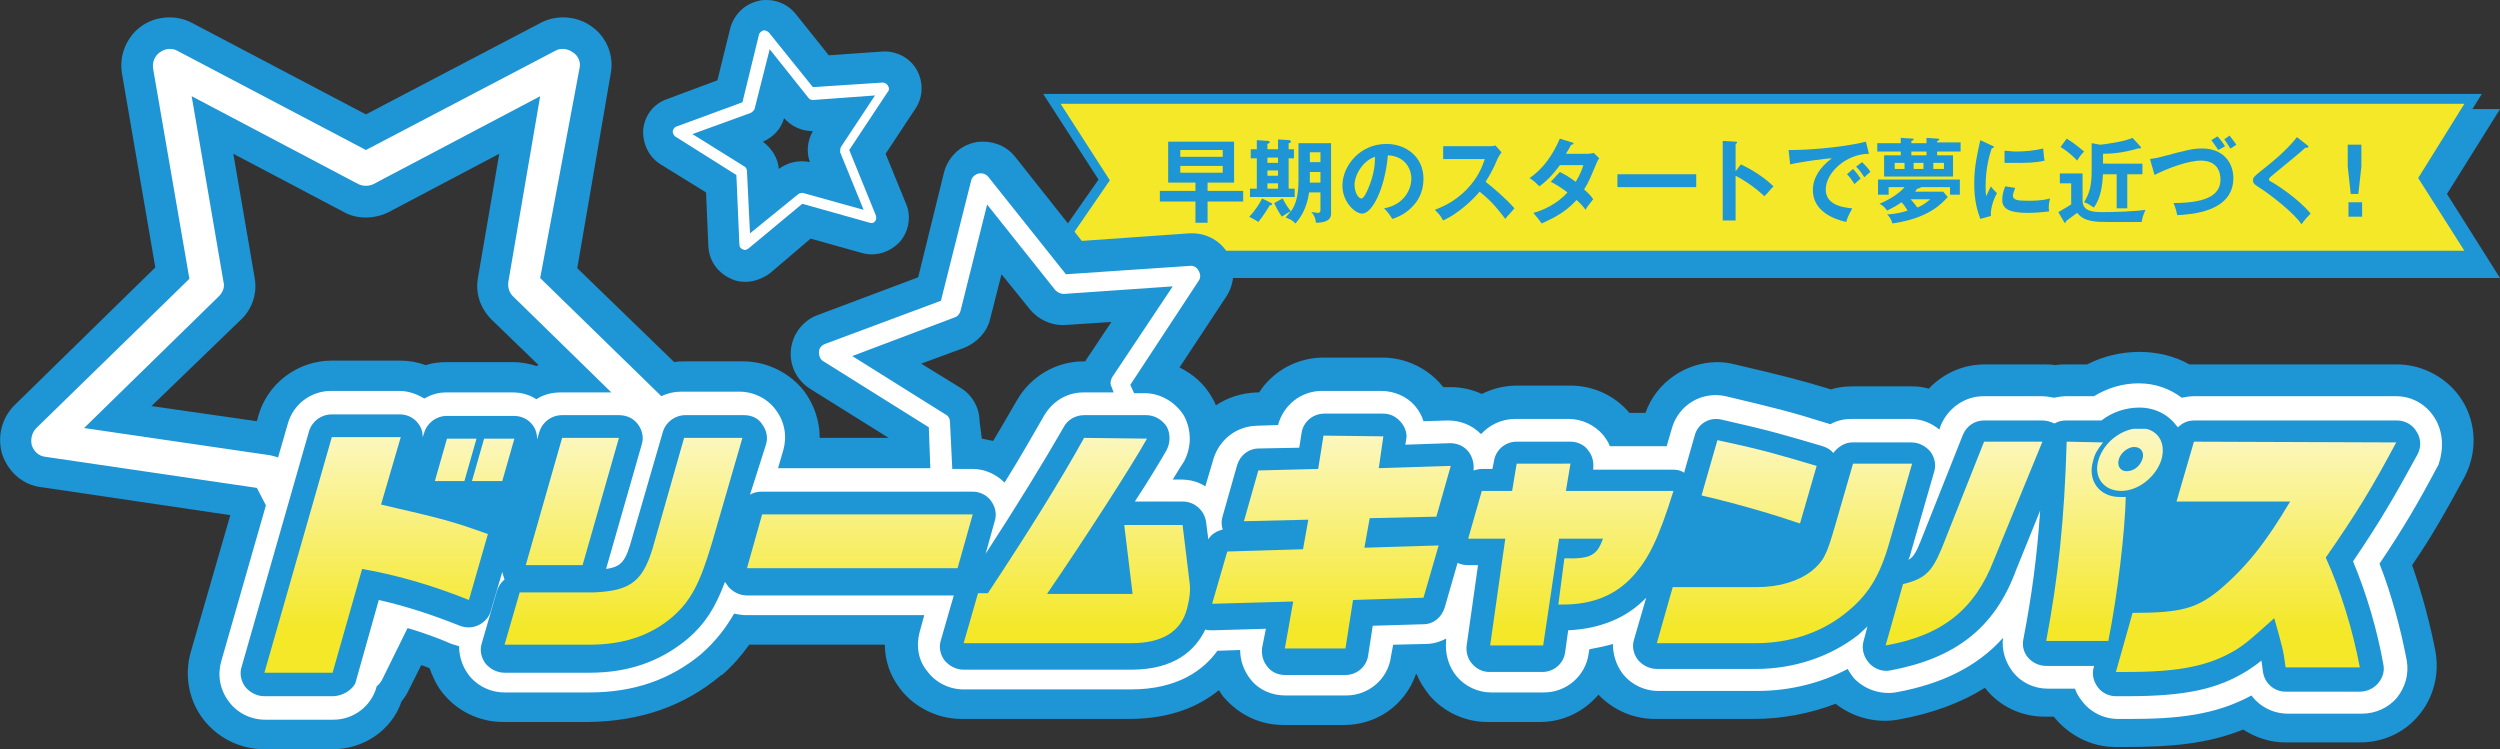
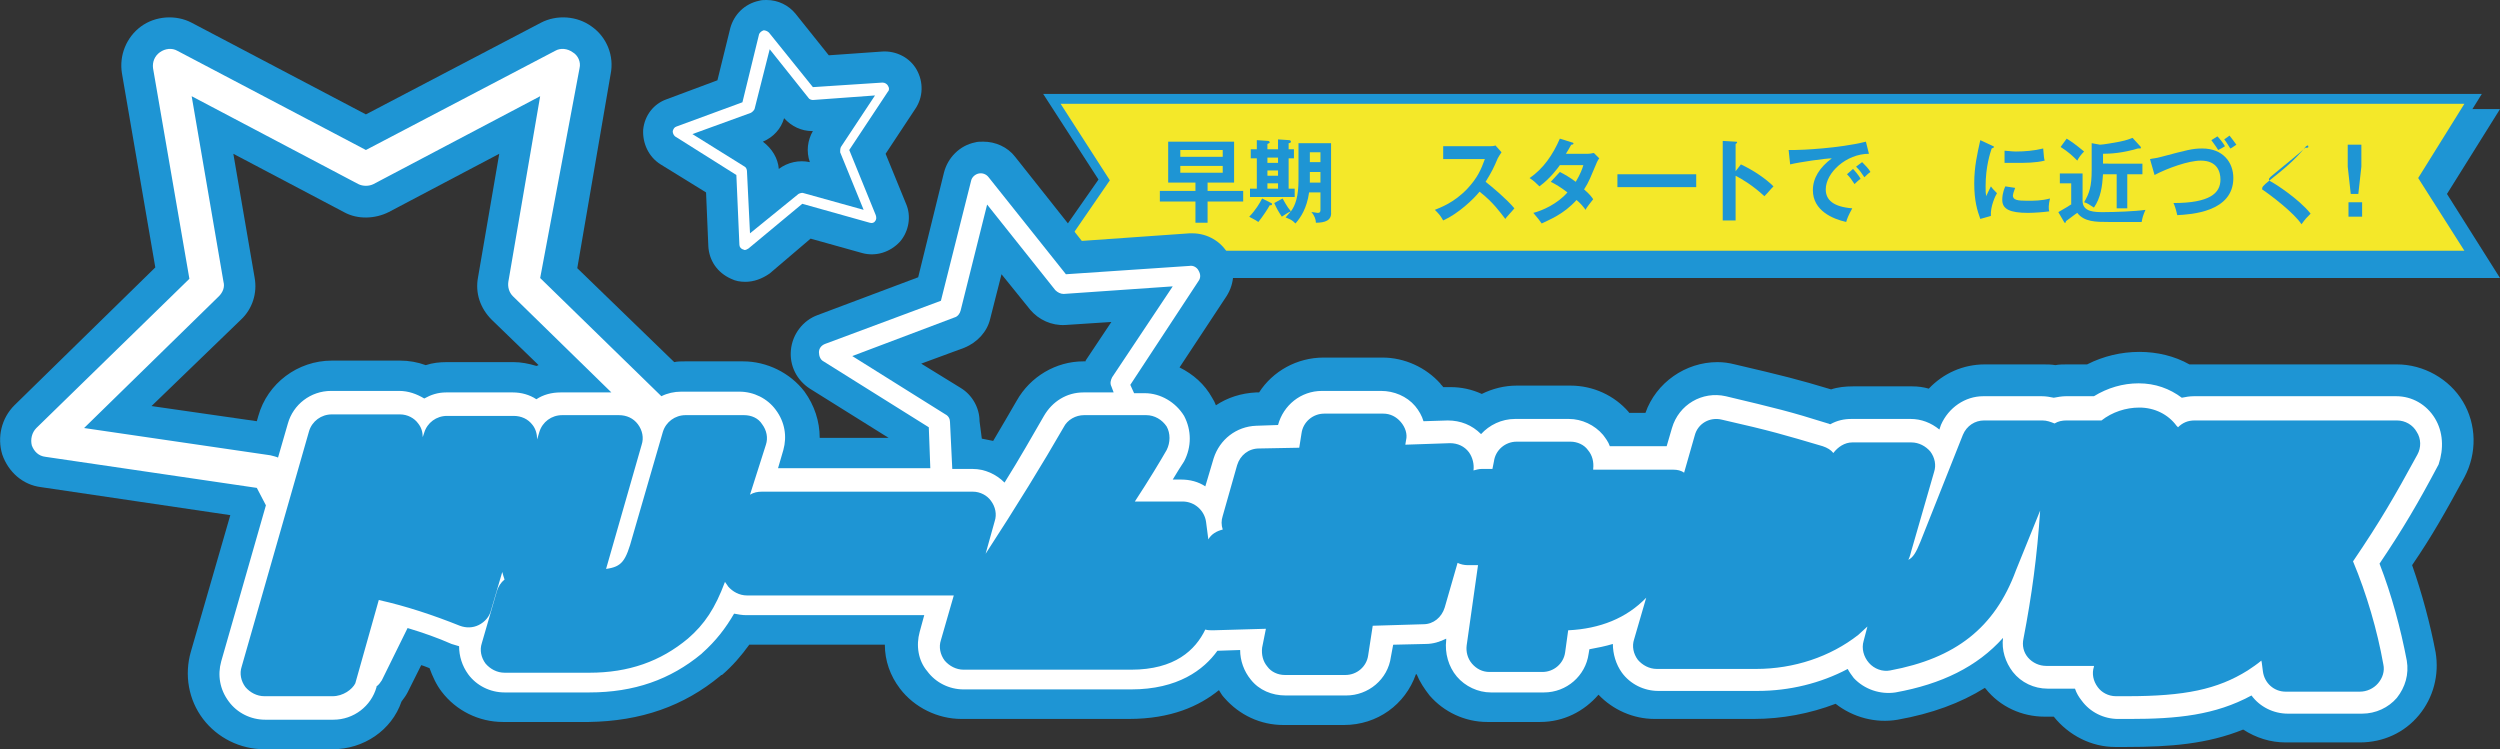
<svg xmlns="http://www.w3.org/2000/svg" xmlns:xlink="http://www.w3.org/1999/xlink" version="1.1" id="レイヤー_1" x="0px" y="0px" width="330px" height="98.9px" viewBox="0 0 330 98.9" style="enable-background:new 0 0 330 98.9;" xml:space="preserve">
  <rect x="0" y="0" width="330" height="98.9" fill="#333333" stroke="none" />
  <style type="text/css">
	.st0{fill:#1E95D4;}
	.st1{fill:#F4E829;}
	.st2{fill:#FFFFFF;}
	.st3{clip-path:url(#SVGID_2_);fill:url(#SVGID_3_);}
</style>
  <g>
    <path class="st0" d="M330,36.7H139.5l7.5-10.8l-7.4-11.5H330l-7,11.2L330,36.7z" />
    <polygon class="st1" points="326.4,33.7 138.9,33.7 145.8,23.7 138.9,13 326.4,13 319.9,23.5  " />
    <path class="st0" d="M327.6,34.3H137.6l7.4-10.6l-7.3-11.3h189.9l-6.9,11.1L327.6,34.3z M140.1,33.1h185.2l-6.1-9.6l6.1-9.8H140   l6.5,10.1L140.1,33.1z" />
    <g>
      <g>
        <path class="st0" d="M159.4,25.2h4.7v1.4h-4.7v2.8h-1.6v-2.8h-4.7v-1.4h4.7v-1.1h-3.6v-5.4h8.7v5.4h-3.5V25.2z M161.4,20.7v-0.9     h-5.6v0.9H161.4z M161.4,22.8v-0.9h-5.6v0.9H161.4z" />
        <path class="st0" d="M167.6,27.1c-0.2,0.4-1,1.6-1.5,2.2c-0.4-0.3-1.1-0.6-1.2-0.7c0.8-0.8,1.4-1.8,1.7-2.4l1.2,0.6     c0.1,0,0.1,0.1,0.1,0.2C167.9,27.1,167.7,27.1,167.6,27.1z M165,26v-1.1h0.9v-4h-0.8v-1.2h0.8v-1.2l1.5,0.1     c0.1,0,0.2,0.1,0.2,0.2c0,0.1-0.1,0.1-0.3,0.2v0.7h1.4v-1.3l1.5,0.1c0.1,0,0.2,0.1,0.2,0.2c0,0.1-0.1,0.2-0.3,0.2v0.8h0.7v1.2     h-0.7v4h0.8V26H165z M168.7,20.8h-1.4v0.7h1.4V20.8z M168.7,22.5h-1.4v0.7h1.4V22.5z M168.7,24.2h-1.4v0.7h1.4V24.2z M173.7,29.4     c0-0.4-0.2-1-0.6-1.4c0.3,0,0.7,0.1,0.8,0.1c0.2,0,0.4,0,0.4-0.4v-2.3h-1.5c-0.3,2.1-1.1,3.3-1.8,4.1c-0.5-0.5-0.6-0.5-1.3-0.8     c0.2-0.2,0.4-0.5,0.7-0.8c-0.5,0.2-0.7,0.4-1.2,0.7c-0.4-0.6-0.7-1.1-1-1.8l1.1-0.6c0.2,0.3,0.5,1,1.1,1.7c0.6-0.8,1-2,1-4.1     v-4.9h4.3V28C175.8,29.1,174.9,29.4,173.7,29.4z M174.3,22.7h-1.4v0.9c0,0.1,0,0.4,0,0.5h1.4V22.7z M174.3,20.1h-1.4v1.3h1.4     V20.1z" />
-         <path class="st0" d="M182.7,27.5c2.8-0.5,3.6-2.7,3.6-3.9c0-1.4-0.9-3-3.1-3.1c-0.4,4.5-2.1,7.7-3.4,7.7c-0.9,0-2.6-1.5-2.6-3.7     c0-2.6,2.3-5.5,5.8-5.5c2.6,0,4.9,1.7,4.9,4.6c0,1.8-0.8,3-1.4,3.6c-0.8,0.9-1.8,1.4-2.7,1.7C183.4,28.3,183.2,28,182.7,27.5z      M178.8,24.4c0,1,0.5,1.8,0.9,1.8c0.3,0,0.7-0.8,0.9-1.3c0.9-2.1,0.9-3.6,0.9-4.2C179.9,21.2,178.8,23.1,178.8,24.4z" />
        <path class="st0" d="M190.5,20.8v-1.5h6.1c0.2,0,0.6,0,0.8-0.1l0.8,0.9c-0.2,0.3-0.4,0.6-0.5,0.8c-0.5,1.2-0.8,1.8-1.6,3.1     c0.9,0.7,2.8,2.3,3.8,3.5c-0.4,0.5-1.1,1.2-1.2,1.4c-0.7-0.9-1.6-2.2-3.4-3.6c-0.8,1-2.8,2.9-4.8,3.8c-0.4-0.7-0.6-0.9-1.1-1.4     c0.7-0.3,2.5-0.9,4.3-2.8c1.3-1.4,1.8-2.5,2.3-3.9H190.5z" />
        <path class="st0" d="M205.9,22.7c0.6,0.3,1.3,0.7,2.1,1.3c0.6-1,0.9-1.8,1-2.2h-3.1c-0.2,0.3-1.3,1.8-2.7,2.8     c-0.5-0.5-0.7-0.7-1.3-1.1c1.8-1.2,3.1-3.1,4-5.2l1.6,0.5c0.1,0,0.2,0.1,0.2,0.1c0,0.2-0.2,0.2-0.3,0.2c-0.2,0.4-0.4,0.7-0.7,1.2     h2.9c0.4,0,0.6-0.1,0.8-0.1l0.7,0.7c-0.1,0.1-0.2,0.3-0.3,0.5c-0.9,2.1-1,2.5-1.7,3.6c0.8,0.7,1,1,1.2,1.3     c-0.3,0.4-0.9,1.1-1,1.4c-0.3-0.4-0.6-0.8-1.2-1.3c-1.7,1.9-3.6,2.6-4.6,3.1c-0.2-0.3-0.5-0.7-1.1-1.4c1.2-0.3,3.2-1.2,4.5-2.7     c-0.9-0.7-1.6-1.1-2.2-1.4L205.9,22.7z" />
        <path class="st0" d="M223.9,23v1.7h-10.4V23H223.9z" />
        <path class="st0" d="M229.8,21.7c1.7,0.8,3.3,1.9,4.3,2.9c-0.5,0.5-0.6,0.7-1.2,1.3c-1.5-1.4-3-2.3-3.8-2.7v5.9h-1.7V18.6     l1.7,0.1c0.1,0,0.2,0,0.2,0.1c0,0.1-0.2,0.2-0.2,0.2v3.6L229.8,21.7z" />
        <path class="st0" d="M246.7,20.3c-3,0-5.7,2.5-5.7,4.7c0,1.4,1,2.3,3.5,2.5c-0.5,0.9-0.7,1.4-0.8,1.8c-1.8-0.4-4.4-1.5-4.4-4.2     c0-1.6,0.9-3,2.5-4.2c-0.8,0-4.3,0.5-5.5,0.8l-0.2-1.9c0.2,0,0.5,0,0.8,0c0.8,0,5.8-0.2,9.4-1.1L246.7,20.3z M244.6,22.3     c0.2,0.2,0.8,0.9,1,1.3c-0.3,0.2-0.7,0.6-0.8,0.7c-0.4-0.6-0.6-0.9-1-1.3L244.6,22.3z M245.8,21.4c0.3,0.3,0.9,0.9,1.1,1.3     c-0.3,0.2-0.6,0.5-0.8,0.7c-0.4-0.6-0.6-0.9-1.1-1.4L245.8,21.4z" />
-         <path class="st0" d="M250.9,18.2l1.6,0.1c0,0,0.1,0,0.1,0.1c0,0.1-0.2,0.2-0.3,0.2v0.3h2v-0.7l1.5,0.1c0.1,0,0.2,0.1,0.2,0.1     c0,0.1-0.2,0.2-0.3,0.2v0.2h3.1V20h-3.1v0.5h2.1v2.8h-9.1v-2.8h2.2V20h-3.1v-1.1h3.1V18.2z M249.3,24.7v1h-1.4v-2h10.8v2h-1.3v-1     h-3.8c-0.1,0.1-0.4,0.2-0.5,0.2c-0.1,0.1-0.2,0.2-0.3,0.4h3.7l0.6,0.7c-0.9,1-2.6,2.8-7.3,3.5c-0.2-0.7-0.5-1-0.7-1.2     c0.4,0,1.5-0.1,2.7-0.5c-0.3-0.5-0.5-0.8-0.8-1.1c-0.7,0.5-1.3,0.8-1.9,1.1c-0.4-0.6-0.8-0.8-1-0.9c1.9-0.8,3-1.8,3.3-2.2H249.3z      M251.4,21.5h-1.3v0.8h1.3V21.5z M252.2,26.3c0.2,0.2,0.6,0.7,0.9,1.1c0.7-0.3,1.1-0.6,1.7-1.1H252.2z M254.3,20h-2v0.5h2V20z      M252.6,22.3h1.3v-0.8h-1.3V22.3z M255.2,22.3h1.4v-0.8h-1.4V22.3z" />
        <path class="st0" d="M262.9,19.2c0.2,0.1,0.3,0.1,0.3,0.2c0,0.1-0.1,0.1-0.3,0.2c-0.2,0.6-0.8,2.4-0.8,5c0,0.7,0,0.9,0.1,1.3     c0-0.1,0.4-0.9,0.6-1.3c0.2,0.3,0.5,0.6,0.8,0.9c-0.2,0.3-0.9,1.8-0.8,3l-1.4,0.4c-0.4-1.1-0.8-2.4-0.8-4.7     c0-2.2,0.4-3.9,0.8-5.7L262.9,19.2z M266,24.8c-0.2,0.5-0.3,0.9-0.3,1c0,0.6,0.6,0.7,1.9,0.7c0.9,0,1.9,0,3-0.3     c-0.2,0.8-0.2,1.4-0.1,1.7c-0.7,0.1-2,0.2-2.8,0.2c-2.4,0-3.4-0.5-3.4-1.7c0-0.3,0-0.9,0.4-1.8L266,24.8z M264.7,19.9     c0.3,0,0.8,0.1,1.4,0.1c1.1,0,2.4-0.1,3.6-0.4c0.1,1.1,0.1,1.3,0.2,1.6c-1.2,0.3-2.5,0.3-3.8,0.3c-0.7,0-1.1,0-1.5,0V19.9z" />
        <path class="st0" d="M274.9,22.9v3.6c0,1.5,1.6,1.5,2.8,1.5c1.4,0,4.2-0.1,5.5-0.3c-0.3,0.7-0.4,1-0.5,1.6h-4.4     c-1.6,0-3.2,0-4.1-1.2c-0.2,0.1-1.2,0.9-1.5,1.1c0,0.1,0,0.2-0.1,0.2c-0.1,0-0.1,0-0.2-0.2l-0.7-1.2c0.2-0.1,1-0.6,1.2-0.7     c0.2-0.1,0.4-0.3,0.5-0.3v-2.8h-1.5v-1.3H274.9z M272.8,18.3c0.5,0.3,1.1,0.7,2.3,1.7c-0.4,0.4-0.7,0.8-0.9,1.2     c-0.6-0.6-1.1-1.1-2.2-1.8L272.8,18.3z M282.8,21.6v1.4h-2v4.5h-1.4v-4.5h-1.8c-0.1,1.6-0.3,3.1-1.2,4.4     c-0.6-0.4-0.9-0.6-1.3-0.7c0.7-1.2,1-2.1,1-4.2v-3.6l1.1,0.2c0.4,0,2.1-0.3,2.6-0.4c1-0.2,1.4-0.4,1.7-0.5l1,1.1     c0.1,0.1,0.1,0.1,0.1,0.2c0,0.1-0.1,0.1-0.1,0.1c0,0-0.2,0-0.3,0c-2,0.6-3.6,0.7-4.6,0.7v1.3H282.8z" />
        <path class="st0" d="M283.8,21c0.4-0.1,0.8-0.1,1.5-0.3c3.4-0.9,4.1-1.1,5.4-1.1c2.7,0,4.1,1.8,4.1,3.9c0,4.5-5.6,4.8-7.4,4.9     c-0.2-0.9-0.4-1.4-0.5-1.6c4.8,0,6.2-1.3,6.2-3.1c0-1-0.4-2.5-2.6-2.5c-1.6,0-4.4,1-6.1,1.9L283.8,21z M292.7,18     c0.3,0.3,0.7,0.8,1,1.3c-0.3,0.2-0.5,0.3-0.9,0.5c-0.3-0.5-0.7-1-0.9-1.3L292.7,18z M294.3,17.9c0.4,0.5,0.6,0.8,0.9,1.2     c-0.3,0.2-0.7,0.5-0.8,0.5c-0.4-0.6-0.4-0.7-0.8-1.2L294.3,17.9z" />
-         <path class="st0" d="M304.6,19.2c0.1,0,0.1,0.1,0.1,0.2c0,0,0,0.1-0.2,0.1c0,0-0.1,0-0.2,0c-0.5,0.5-2.6,2.2-4.3,3.6     c-0.5,0.4-0.5,0.5-0.5,0.6c0,0.1,0.1,0.2,0.5,0.4c0.2,0.1,3.4,2.1,5,4.1c-0.5,0.5-0.7,0.7-1.2,1.4c-1-1.5-4-3.8-5.2-4.6     c-1.1-0.7-1.2-0.8-1.2-1.2c0-0.3,0-0.4,1-1.2c1.5-1.2,3.3-2.6,4.8-4.5L304.6,19.2z" />
+         <path class="st0" d="M304.6,19.2c0.1,0,0.1,0.1,0.1,0.2c0,0,0,0.1-0.2,0.1c0,0-0.1,0-0.2,0c-0.5,0.5-2.6,2.2-4.3,3.6     c-0.5,0.4-0.5,0.5-0.5,0.6c0,0.1,0.1,0.2,0.5,0.4c0.2,0.1,3.4,2.1,5,4.1c-0.5,0.5-0.7,0.7-1.2,1.4c-1-1.5-4-3.8-5.2-4.6     c0-0.3,0-0.4,1-1.2c1.5-1.2,3.3-2.6,4.8-4.5L304.6,19.2z" />
        <path class="st0" d="M311.8,26.7v1.9H310v-1.9H311.8z M311.7,19.1v2.9l-0.4,3.6h-1l-0.4-3.6v-2.9H311.7z" />
      </g>
    </g>
    <path class="st0" d="M98.4,37.2c-0.7,0-1.3-0.1-1.9-0.4c-1.8-0.8-2.9-2.4-3-4.3l-0.3-7.1l-6-3.7c-1.6-1-2.4-2.8-2.3-4.6   c0.2-1.9,1.4-3.4,3.1-4l6.7-2.5l1.7-6.9c0.5-1.8,1.9-3.2,3.8-3.6c0.3-0.1,0.7-0.1,1-0.1c1.5,0,2.9,0.7,3.8,1.8l4.4,5.5l7.1-0.5   c1.8-0.1,3.6,0.8,4.5,2.4c0.9,1.6,0.9,3.6-0.2,5.2l-3.9,5.9l2.7,6.6c0.7,1.6,0.4,3.6-0.8,5c-1.3,1.4-3.2,2-5,1.5l-6.8-1.9l-5.4,4.6   C100.6,36.8,99.5,37.2,98.4,37.2 M100.7,18.7c1.2,0.9,2,2.2,2.1,3.6v0c1.2-0.9,2.7-1.2,4.1-0.9c-0.5-1.4-0.3-2.9,0.4-4.1l-0.1,0   c-1.4,0-2.7-0.6-3.7-1.7C103.1,17,102.1,18.1,100.7,18.7" />
    <path class="st0" d="M43.9,98.9l-9,0c-3.2,0-6.2-1.5-8.1-4c-1.9-2.5-2.5-5.8-1.6-8.9L30.4,68L5.4,64.3C3,64,1.1,62.3,0.3,60   c-0.7-2.3-0.1-4.8,1.6-6.5l18.6-18.2L16.1,9.7c-0.4-2.4,0.6-4.8,2.5-6.2c1.9-1.4,4.6-1.6,6.7-0.5l23,12.1L71.4,3   c2.1-1.1,4.8-0.9,6.7,0.5c2,1.4,3,3.9,2.5,6.3l-4.4,25.6L89,47.8c0.4-0.1,0.9-0.1,1.4-0.1l7.7,0c3.1,0,6.2,1.5,8.1,4   c1.3,1.8,2,3.9,2,6.1l9.1,0l-10.4-6.5c-1.7-1.1-2.7-3-2.5-5.1c0.2-2.1,1.6-3.9,3.5-4.6l13.3-5l3.4-13.8c0.5-2,2.1-3.6,4.1-4   c0.3-0.1,0.7-0.1,1.1-0.1c1.6,0,3.2,0.7,4.2,2l8.8,11.1l14.2-1c0.1,0,0.3,0,0.4,0c2,0,3.8,1.1,4.7,2.7c1,1.7,0.9,3.9-0.2,5.6   l-6.2,9.4c1.8,0.9,3.3,2.2,4.3,4c0.2,0.3,0.4,0.7,0.5,1c1.5-1,3.3-1.6,5.3-1.7l0.4,0c1.8-2.8,5-4.6,8.5-4.6l7.8,0   c2.9,0,5.7,1.3,7.6,3.4c0.1,0.2,0.3,0.3,0.4,0.5l1,0c1.4,0,2.8,0.3,4.1,0.9c1.4-0.7,3-1.1,4.6-1.1l7.1,0c3,0,5.8,1.3,7.7,3.5   c0,0,0,0.1,0.1,0.1l2.1,0c1.4-4,5.3-6.7,9.5-6.7c0.8,0,1.5,0.1,2.3,0.3c6.4,1.5,8.4,2,12.7,3.3c0.9-0.3,1.9-0.4,2.9-0.4l7.8,0   c0.8,0,1.5,0.1,2.2,0.3c1.9-2,4.5-3.2,7.4-3.2l7.7,0c0.5,0,1.1,0,1.6,0.1c0.5-0.1,1.1-0.1,1.6-0.1l2.6,0c4.3-2.2,9.6-2.2,13.5,0   c0.2,0,0.5,0,0.7,0l26.7,0c3.5,0,6.9,1.9,8.7,4.9c1.8,3,1.9,6.8,0.2,10c-2.5,4.6-4.3,7.8-6.9,11.6c1.3,3.7,2.4,7.8,3.1,11.5   c0.5,3-0.3,6-2.2,8.3c-1.9,2.3-4.7,3.6-7.8,3.6l-9.8,0c-2,0-3.9-0.6-5.6-1.7c-4.7,1.9-9.6,2.3-15.4,2.3l-1.5,0   c-3.1,0-6.1-1.5-8.1-4l-1.2,0c-3,0-5.9-1.3-7.8-3.7c0,0-0.1-0.1-0.1-0.1c-3.2,2-7,3.4-11.5,4.2c-2.9,0.5-5.9-0.3-8.2-2.1   c-3.4,1.3-7.1,2-10.8,2l-13.1,0c-2.8,0-5.5-1.2-7.4-3.2c-1.9,2.2-4.6,3.6-7.7,3.6l-7,0c-2.9,0-5.7-1.3-7.6-3.5   c-0.7-0.9-1.3-1.8-1.7-2.8h-0.1c-1.4,4-5.1,6.7-9.5,6.7l-8,0c-3,0-5.8-1.3-7.8-3.6c-0.3-0.3-0.5-0.7-0.7-1   c-2.6,2.1-6.3,3.8-11.9,3.8l-22.1,0c-3.1,0-6.2-1.5-8.1-4c-1.3-1.7-2-3.7-2-5.8l-17.9,0c-1,1.4-2.2,2.8-3.6,4c0,0,0,0-0.1,0   c0,0-0.1,0.1-0.1,0.1c-4.8,4-10.5,6-17.4,6.1l-11.3,0c-3.2,0-6.2-1.5-8.1-4c-0.7-0.9-1.2-2-1.6-3.1c-0.3-0.1-0.7-0.3-1.1-0.4   l-1.8,3.6c-0.2,0.4-0.5,0.8-0.8,1.2C51.7,96.4,48,98.9,43.9,98.9 M129.6,57.9c0.5,0.1,1,0.2,1.5,0.3c1.1-1.9,2.2-3.7,3.1-5.3   c1.8-3.2,5.2-5.2,8.8-5.2l0.3,0c0,0,0,0,0-0.1l3.4-5.1l-6.1,0.4c-1.8,0.1-3.5-0.7-4.6-2l-3.8-4.7l-1.5,5.9   c-0.4,1.7-1.7,3.1-3.4,3.8l-5.7,2.1l5.2,3.2c1.5,0.9,2.5,2.6,2.5,4.4L129.6,57.9z M20,53.6l13.9,2l0.2-0.7c1.2-4.3,5.2-7.3,9.7-7.3   l9,0c1.2,0,2.3,0.2,3.4,0.6c0.9-0.3,1.8-0.4,2.8-0.4l3.9,0c0.2,0,0.4,0,0.5,0c0.2,0,0.4,0,0.5,0l3.9,0c1,0,2,0.2,3,0.5   c0.1,0,0.2-0.1,0.3-0.1l-6.2-6c-1.5-1.5-2.2-3.5-1.8-5.6l2.8-16.3l-14.6,7.7c-1.8,0.9-4.1,1-5.9,0l-14.6-7.7l2.8,16.3   c0.4,2.1-0.3,4.2-1.8,5.6L20,53.6z" />
    <path class="st2" d="M97.2,23.1l0.4,9.2c0,0.3,0.2,0.5,0.4,0.6c0.1,0,0.2,0.1,0.3,0.1c0.2,0,0.3-0.1,0.5-0.2l7.1-5.9l8.9,2.5   c0.3,0.1,0.6,0,0.7-0.2c0.2-0.2,0.2-0.5,0.1-0.8l-3.5-8.6l5.1-7.7c0.2-0.2,0.2-0.5,0-0.8c-0.1-0.2-0.4-0.4-0.7-0.4l-9.2,0.6   l-5.8-7.2c-0.2-0.2-0.5-0.3-0.7-0.3c-0.3,0.1-0.5,0.3-0.6,0.5l-2.2,9l-8.7,3.2c-0.3,0.1-0.4,0.3-0.5,0.6c0,0.3,0.1,0.5,0.3,0.7   L97.2,23.1z M99.1,14.9c0.2-0.1,0.4-0.3,0.5-0.5l2-7.9l5.1,6.4c0.1,0.2,0.4,0.3,0.6,0.3l8.2-0.6l-4.5,6.8c-0.1,0.2-0.1,0.5-0.1,0.7   l3.1,7.6l-7.9-2.2c-0.2-0.1-0.5,0-0.7,0.1L99,30.8l-0.4-8.2c0-0.2-0.1-0.5-0.3-0.6l-6.9-4.3L99.1,14.9z" />
    <path class="st2" d="M321.4,55.2c-1.1-1.8-3-2.9-5.1-2.9l-26.7,0c-0.6,0-1.1,0.1-1.6,0.2c-1.6-1.2-3.5-1.9-5.7-1.9   c-2.1,0-4.1,0.6-5.9,1.7l-3.7,0c-0.5,0-1.1,0.1-1.6,0.2c-0.5-0.1-1-0.2-1.6-0.2l-7.7,0c-2.4,0-4.6,1.5-5.6,3.8l-0.2,0.6   c-1.1-0.9-2.4-1.4-3.8-1.4l-7.8,0c-1,0-1.9,0.2-2.8,0.7c-0.1,0-0.2-0.1-0.3-0.1c-5.1-1.6-6.8-2-13.5-3.6c-3.1-0.7-6.2,1.1-7.1,4.2   l-0.7,2.4l-7.5,0c-0.2-0.6-0.6-1.1-0.9-1.5c-1.1-1.3-2.8-2.1-4.5-2.1l-7.1,0c-1.8,0-3.4,0.8-4.5,2c-1.2-1.2-2.7-1.8-4.4-1.8   l-3.2,0.1c-0.2-0.7-0.6-1.4-1.1-2c-1.1-1.3-2.8-2-4.5-2l-7.8,0c-2.8,0-5.1,1.9-5.8,4.5l-2.9,0.1c-2.6,0.1-4.8,1.8-5.6,4.3l-1.1,3.7   c-0.9-0.6-2-0.9-3.2-0.9l-1.1,0c0.6-1,1.1-1.8,1.5-2.4c1-1.9,1-4.1,0-6c-1.1-1.8-3.1-3-5.2-3l-1.4,0l-0.5-1.1l9-13.7   c0.3-0.4,0.3-0.9,0-1.4c-0.2-0.4-0.7-0.7-1.2-0.6l-16.3,1.1l-10.2-12.8c-0.3-0.4-0.8-0.6-1.3-0.5c-0.5,0.1-0.9,0.5-1,0.9l-4,15.9   l-15.3,5.7c-0.5,0.2-0.8,0.6-0.8,1.1c0,0.5,0.2,1,0.6,1.2l13.9,8.7l0.2,5.4l-20.1,0l0.7-2.4c0.5-1.8,0.2-3.7-1-5.3   c-1.1-1.5-2.9-2.4-4.8-2.4l-7.7,0c-0.9,0-1.8,0.2-2.6,0.6l-16-15.6L76.5,9c0.2-0.8-0.2-1.7-0.9-2.1c-0.7-0.5-1.6-0.6-2.3-0.2   l-25,13.1L23.4,6.7c-0.7-0.4-1.6-0.3-2.3,0.2c-0.7,0.5-1,1.3-0.9,2.1L25,36.8L4.8,56.5c-0.6,0.6-0.8,1.5-0.6,2.3   c0.3,0.8,0.9,1.4,1.8,1.5l27.9,4.1l1.2,2.3l-5.9,20.6c-0.5,1.8-0.2,3.7,1,5.3c1.1,1.5,2.9,2.4,4.8,2.4l9,0c2.7,0,5-1.8,5.7-4.3   l0-0.1c0.3-0.2,0.5-0.5,0.7-0.8l3.4-6.9c2,0.6,4,1.3,5.8,2.1c0.3,0.1,0.7,0.2,1,0.3c0,1.3,0.4,2.6,1.2,3.7c1.1,1.5,2.9,2.4,4.8,2.4   l11.2,0h0c5.9,0,10.7-1.7,14.8-5.1c0,0,0.1-0.1,0.1-0.1c1.8-1.6,3.1-3.3,4.2-5.2c0.5,0.1,1.1,0.2,1.6,0.2l23.5,0l-0.6,2.2   c-0.5,1.8-0.2,3.8,1,5.2c1.1,1.5,2.9,2.4,4.8,2.4l22.1,0c6.2,0,9.6-2.6,11.4-5.1l3-0.1c0,1.4,0.5,2.8,1.4,3.9   c1.1,1.4,2.8,2.1,4.6,2.1l8,0c2.9,0,5.5-2.1,5.9-5.1l0.3-1.6l4.3-0.1c1,0,1.9-0.3,2.7-0.7l0,0.2c-0.2,1.7,0.3,3.5,1.4,4.8   c1.1,1.3,2.8,2.1,4.5,2.1l7,0c3,0,5.5-2.2,5.9-5.1l0.1-0.6c1.1-0.2,2.1-0.4,3.1-0.7c0,1.3,0.4,2.7,1.2,3.8c1.1,1.5,2.9,2.4,4.8,2.4   l13.1,0c4.2,0,8.3-1,11.9-2.9c0.2,0.4,0.5,0.8,0.8,1.2c1.4,1.5,3.5,2.2,5.5,1.9c6.1-1.1,10.8-3.4,14.2-7.2   c-0.2,1.6,0.3,3.2,1.3,4.5c1.1,1.4,2.8,2.2,4.6,2.2l3.6,0c0.2,0.6,0.5,1.1,0.9,1.6c1.1,1.5,2.9,2.4,4.8,2.4l1.5,0   c6.3,0,11.3-0.5,16.1-3.1c1.1,1.5,2.9,2.4,4.8,2.4l9.8,0c1.8,0,3.5-0.8,4.6-2.1c1.1-1.4,1.6-3.1,1.3-4.9c-0.8-4.2-2-8.7-3.6-12.8   c3.1-4.6,5.1-8,7.8-13.1C322.6,59.2,322.5,57,321.4,55.2 M35.7,60.1l-24.6-3.6l17.8-17.4c0.5-0.5,0.8-1.2,0.6-1.9l-4.2-24.5   l22,11.6c0.6,0.3,1.4,0.3,2,0l22-11.6l-4.2,24.5c-0.1,0.7,0.1,1.4,0.6,1.9l13,12.7l-6.7,0c-1.2,0-2.3,0.3-3.2,0.9   c-0.9-0.6-2-0.9-3.1-0.9l-3.9,0c-0.2,0-0.4,0-0.5,0c-0.2,0-0.3,0-0.5,0l-3.9,0c-1.1,0-2,0.3-2.9,0.8c-1-0.6-2.1-1-3.3-1l-9,0   c-2.7,0-5,1.8-5.7,4.3l-1.3,4.5C36.5,60.3,36.1,60.2,35.7,60.1 M125.4,55.7c0-0.4-0.2-0.8-0.6-1L112.5,47l13.5-5.1   c0.4-0.1,0.7-0.5,0.8-0.9l3.5-14l9,11.3c0.3,0.3,0.7,0.5,1.1,0.5l14.4-1l-8,12c-0.2,0.4-0.3,0.8-0.1,1.2l0.3,0.8l-4,0   c-2.2,0-4.1,1.2-5.2,3.1c-1.5,2.6-3.2,5.6-5.2,8.8c-1.1-1.1-2.6-1.8-4.2-1.8l-2.7,0L125.4,55.7z" />
    <path class="st0" d="M43.9,91.9l-9,0c-1,0-1.9-0.5-2.5-1.2c-0.6-0.8-0.8-1.8-0.5-2.7l8.9-31.1c0.4-1.3,1.6-2.2,3-2.2l9,0   c1,0,1.9,0.5,2.4,1.2c0.4,0.5,0.6,1.1,0.6,1.8l0.2-0.6c0.4-1.3,1.6-2.2,3-2.2l3.9,0c0.2,0,0.4,0,0.5,0c0.2,0,0.4,0,0.5,0l3.9,0   c1,0,1.9,0.4,2.5,1.2c0.4,0.5,0.6,1.2,0.6,1.9l0.3-1c0.4-1.3,1.6-2.2,3-2.2l7.5,0c1,0,1.9,0.4,2.5,1.2c0.6,0.8,0.8,1.8,0.5,2.7   l-4.7,16.4c2.1-0.3,2.6-1,3.5-4.3l4-13.8c0.4-1.3,1.6-2.2,3-2.2l7.7,0c1,0,1.9,0.4,2.4,1.2c0.6,0.8,0.8,1.8,0.5,2.7L99,65.3   c0.5-0.3,1-0.4,1.6-0.4l27.8,0c1,0,1.9,0.5,2.4,1.2c0.6,0.8,0.8,1.8,0.5,2.7l-1.2,4.3c4.1-6.3,7.6-12,10.3-16.7   c0.5-1,1.6-1.6,2.7-1.6l8.2,0c1.1,0,2.1,0.6,2.7,1.5c0.5,0.9,0.5,2.1,0,3.1c-0.8,1.4-2.3,3.9-4.2,6.8l6.3,0c1.6,0,2.9,1.2,3.1,2.7   l0.3,2.3c0.4-0.7,1.1-1.1,1.9-1.3c-0.2-0.6-0.2-1.2,0-1.8l1.9-6.7c0.4-1.3,1.5-2.2,2.9-2.2l5.3-0.1l0.3-1.9c0.2-1.5,1.5-2.6,3-2.6   l7.8,0c0.9,0,1.7,0.4,2.3,1.1c0.6,0.7,0.9,1.6,0.7,2.4l-0.1,0.6l5.9-0.2c1,0,1.9,0.4,2.5,1.2c0.5,0.7,0.7,1.6,0.6,2.4   c0.4-0.1,0.7-0.2,1.1-0.2l1.4,0l0.2-1c0.2-1.5,1.5-2.6,3-2.6l7.1,0c0.9,0,1.8,0.4,2.3,1.1c0.6,0.7,0.8,1.6,0.7,2.5l0,0.1l10.6,0   c0.5,0,1,0.1,1.4,0.4l1.4-4.9c0.4-1.6,2-2.5,3.6-2.1c6.6,1.5,8.2,2,13.3,3.5c0.6,0.2,1.1,0.5,1.4,0.9c0.6-0.8,1.5-1.4,2.5-1.4   l7.8,0c1,0,1.9,0.5,2.5,1.2c0.6,0.8,0.8,1.8,0.5,2.7l-3,10.4c-0.1,0.4-0.2,0.8-0.4,1.2c0.6-0.3,1-0.9,1.6-2.4l5.6-14.1   c0.5-1.2,1.6-1.9,2.8-1.9l7.7,0c0.6,0,1.1,0.2,1.6,0.4c0.5-0.3,1-0.4,1.6-0.4l4.6,0c1.4-1.1,3.2-1.7,5-1.7c2,0,3.8,0.9,4.9,2.4   c0.1,0.1,0.1,0.1,0.2,0.2c0.6-0.6,1.3-0.9,2.2-0.9l26.7,0c1.1,0,2.1,0.6,2.6,1.5c0.6,0.9,0.6,2.1,0.1,3c-3,5.5-4.9,8.8-8.5,14.1   c1.8,4.3,3.2,9.1,4,13.6c0.2,0.9-0.1,1.8-0.7,2.5c-0.6,0.7-1.5,1.1-2.4,1.1l-9.8,0c-1.5,0-2.8-1.1-3-2.7c-0.1-0.6-0.1-1-0.2-1.4   c-0.6,0.5-1.2,0.9-1.8,1.3c-4,2.5-8.3,3.4-15.9,3.4l-1.5,0c-1,0-1.9-0.5-2.4-1.2c-0.6-0.8-0.8-1.8-0.5-2.7l0-0.1l-6.3,0   c-0.9,0-1.8-0.4-2.4-1.1c-0.6-0.7-0.8-1.6-0.6-2.5c1.1-5.7,1.8-10.9,2.2-16.9l-3.2,7.9c-2.8,7.6-8,11.6-16.6,13.2   c-1,0.2-2.1-0.2-2.8-1c-0.7-0.8-1-1.9-0.7-2.9l0.5-1.9c-0.4,0.4-0.8,0.7-1.2,1.1c-3.7,2.9-8.5,4.5-13.5,4.5l-13.1,0   c-1,0-1.9-0.5-2.5-1.2c-0.6-0.8-0.8-1.8-0.5-2.7l1.6-5.5c-2.6,2.7-6.1,4.1-10.3,4.3l-0.4,2.9c-0.2,1.5-1.5,2.6-3,2.6l-7,0   c-0.9,0-1.7-0.4-2.3-1.1c-0.6-0.7-0.8-1.6-0.7-2.4l1.5-10.6l-1.4,0c-0.4,0-0.9-0.1-1.3-0.3l-1.7,5.9c-0.4,1.3-1.5,2.2-2.8,2.2   l-6.7,0.2l-0.6,3.9c-0.2,1.5-1.5,2.6-3,2.6l-8,0c-0.9,0-1.8-0.4-2.3-1.1c-0.6-0.7-0.8-1.6-0.7-2.5l0.5-2.5l-7,0.2   c-0.3,0-0.7,0-1-0.1c-1.3,2.7-4,5.3-9.8,5.3l-22.1,0c-1,0-1.9-0.5-2.5-1.2c-0.6-0.8-0.8-1.8-0.5-2.7l1.7-5.9l-27.3,0   c-1,0-1.9-0.5-2.5-1.2c-0.1-0.2-0.3-0.4-0.4-0.6c-1.3,3.5-2.7,5.6-4.9,7.5c-3.6,3-7.8,4.5-13,4.5h0l-11.2,0c-1,0-1.9-0.5-2.5-1.2   c-0.6-0.8-0.8-1.8-0.5-2.7l2-6.9c0.2-0.6,0.5-1.1,1-1.5c-0.1-0.3-0.2-0.6-0.3-1l-1.5,5.1c-0.2,0.8-0.8,1.5-1.6,1.9   c-0.8,0.4-1.7,0.4-2.5,0.1c-3.5-1.4-7.1-2.6-10.7-3.4l-3.1,11C46.5,91,45.3,91.9,43.9,91.9" />
    <g>
      <defs>
        <path id="SVGID_1_" d="M100.6,67.9l-2,7.1l27.8,0l2-7.1L100.6,67.9z M244.6,61.2l-2.4,8.3c-1.1,3.8-1.5,4.6-3.1,5.9     c-1.7,1.3-4.2,2.1-7.2,2.1l-11.1,0l-2.1,7.4l13.1,0c4.3,0,8.4-1.3,11.6-3.8c3.1-2.4,4.7-4.9,6-9.5l3-10.4L244.6,61.2z      M200.2,61.2l-0.6,3.6l-4,0l-1.8,6.3l4.9,0l-2,14.1l7,0l2.1-14.1l5.8,0c-0.8,2.2-1.6,2.7-5.1,2.6l-0.8,6.1h0.6     c3.9,0,6.9-1.2,9.2-3.7c2.1-2.3,3.4-4.9,5.4-11.3l-14.2,0l0.6-3.6L200.2,61.2z M261.9,58.3l-5.6,14.1c-1.3,3.1-2.2,4-5.1,4.7     l-2.3,8.1c7.5-1.3,11.8-4.8,14.3-11.3l6.4-15.6L261.9,58.3z M272.8,58.3c-0.3,10.3-1.1,17.8-2.7,26.3l8.2,0     c1.2-6,2.2-14.4,2.3-19c-0.3,0-0.5,0-0.8,0c-2.7,0-4.3-2.2-3.5-4.8c0.2-0.9,0.6-1.5,1.3-2.4L272.8,58.3z M289.6,58.3l-2.3,7.9     l15,0c-3.2,5.4-5.8,8.7-9.5,11.8c-2.9,2.3-4.9,2.9-11.3,2.9l-2.2,7.8l1.5,0c6.9,0,10.8-0.8,14.3-2.9c1.3-0.8,2.1-1.5,5.1-4.2     c1.1,3.9,1.2,4.2,1.5,6.5l9.8,0c-0.9-4.8-2.5-10.1-4.5-14.5c4.1-5.9,6.1-9.2,9.3-15.2L289.6,58.3z M224.6,65.4     c4.8,1.1,9.8,2.6,13,3.7l2.2-7.6c-5.1-1.5-6.6-2-13.1-3.4L224.6,65.4z M59,57.9l-1.6,5.6l3.9,0l1.6-5.6L59,57.9z M63.9,57.9     l-1.6,5.6l4,0l1.6-5.6L63.9,57.9z M74.2,57.8l-4.8,16.8l7.5,0l4.8-16.8L74.2,57.8z M90.3,57.8l-3.9,13.7c-1.4,5.2-3,6.5-8.1,6.7     l-9.7,0l-2,6.9l11.2,0c4.5,0,8.1-1.2,11-3.7c2.4-2.1,3.6-4.4,5.2-9.8L98,57.8L90.3,57.8z M143.1,57.8     c-3.1,5.6-7.4,12.5-12.7,20.5l-1.3,0l-1.9,6.6l22.1,0c4.1,0,6.6-1.5,7.4-4.6c0.3-1.2,0.5-2.4,0.3-3.6l-0.9-7.4l-7.7,0l1.1,9.1     l-11.3,0c4.6-6.7,11.2-16.9,13.2-20.5L143.1,57.8z M43.8,57.7l-8.9,31.1l9,0l3.9-13.7c4.6,0.8,9.4,2.2,14.1,4.1l2.5-8.7     c-4.7-1.7-5.9-2-14.1-3.9l2.6-8.9L43.8,57.7z M174.7,57.5l-0.7,4.4l-7.9,0.2l-1.9,6.7l8.5-0.2l-0.7,3.9l-10,0.3l-2,6.9l10.7-0.3     l-1.1,6.2l8,0l1-6.4l9.3-0.3l2-6.9l-9.8,0.3l0.7-3.9l8.8-0.2l1.9-6.7l-9.5,0.3l0.6-4.2L174.7,57.5z M279.7,60.6     c0.2-0.8,1.2-1.6,2-1.6c0.9,0,1.4,0.7,1.1,1.6c-0.3,0.9-1.1,1.6-2.1,1.6C279.9,62.2,279.4,61.5,279.7,60.6 M277,60.7     c-0.7,2.3,0.7,4.1,3,4.1c2.3,0,4.6-1.9,5.3-4.1c0.7-2.4-0.6-4.2-2.9-4.2C280,56.6,277.7,58.4,277,60.7" />
      </defs>
      <clipPath id="SVGID_2_">
        <use xlink:href="#SVGID_1_" style="overflow:visible;" />
      </clipPath>
      <linearGradient id="SVGID_3_" gradientUnits="userSpaceOnUse" x1="-295.411" y1="405.649" x2="-294.139" y2="405.649" gradientTransform="matrix(6.746159e-06 23.762 -23.762 -4.626950e-06 9814.526 7072.31)">
        <stop offset="0" style="stop-color:#FDFADB" />
        <stop offset="1" style="stop-color:#F4E829" />
      </linearGradient>
-       <rect x="34.9" y="56.6" class="st3" width="281.4" height="32.2" />
    </g>
  </g>
</svg>